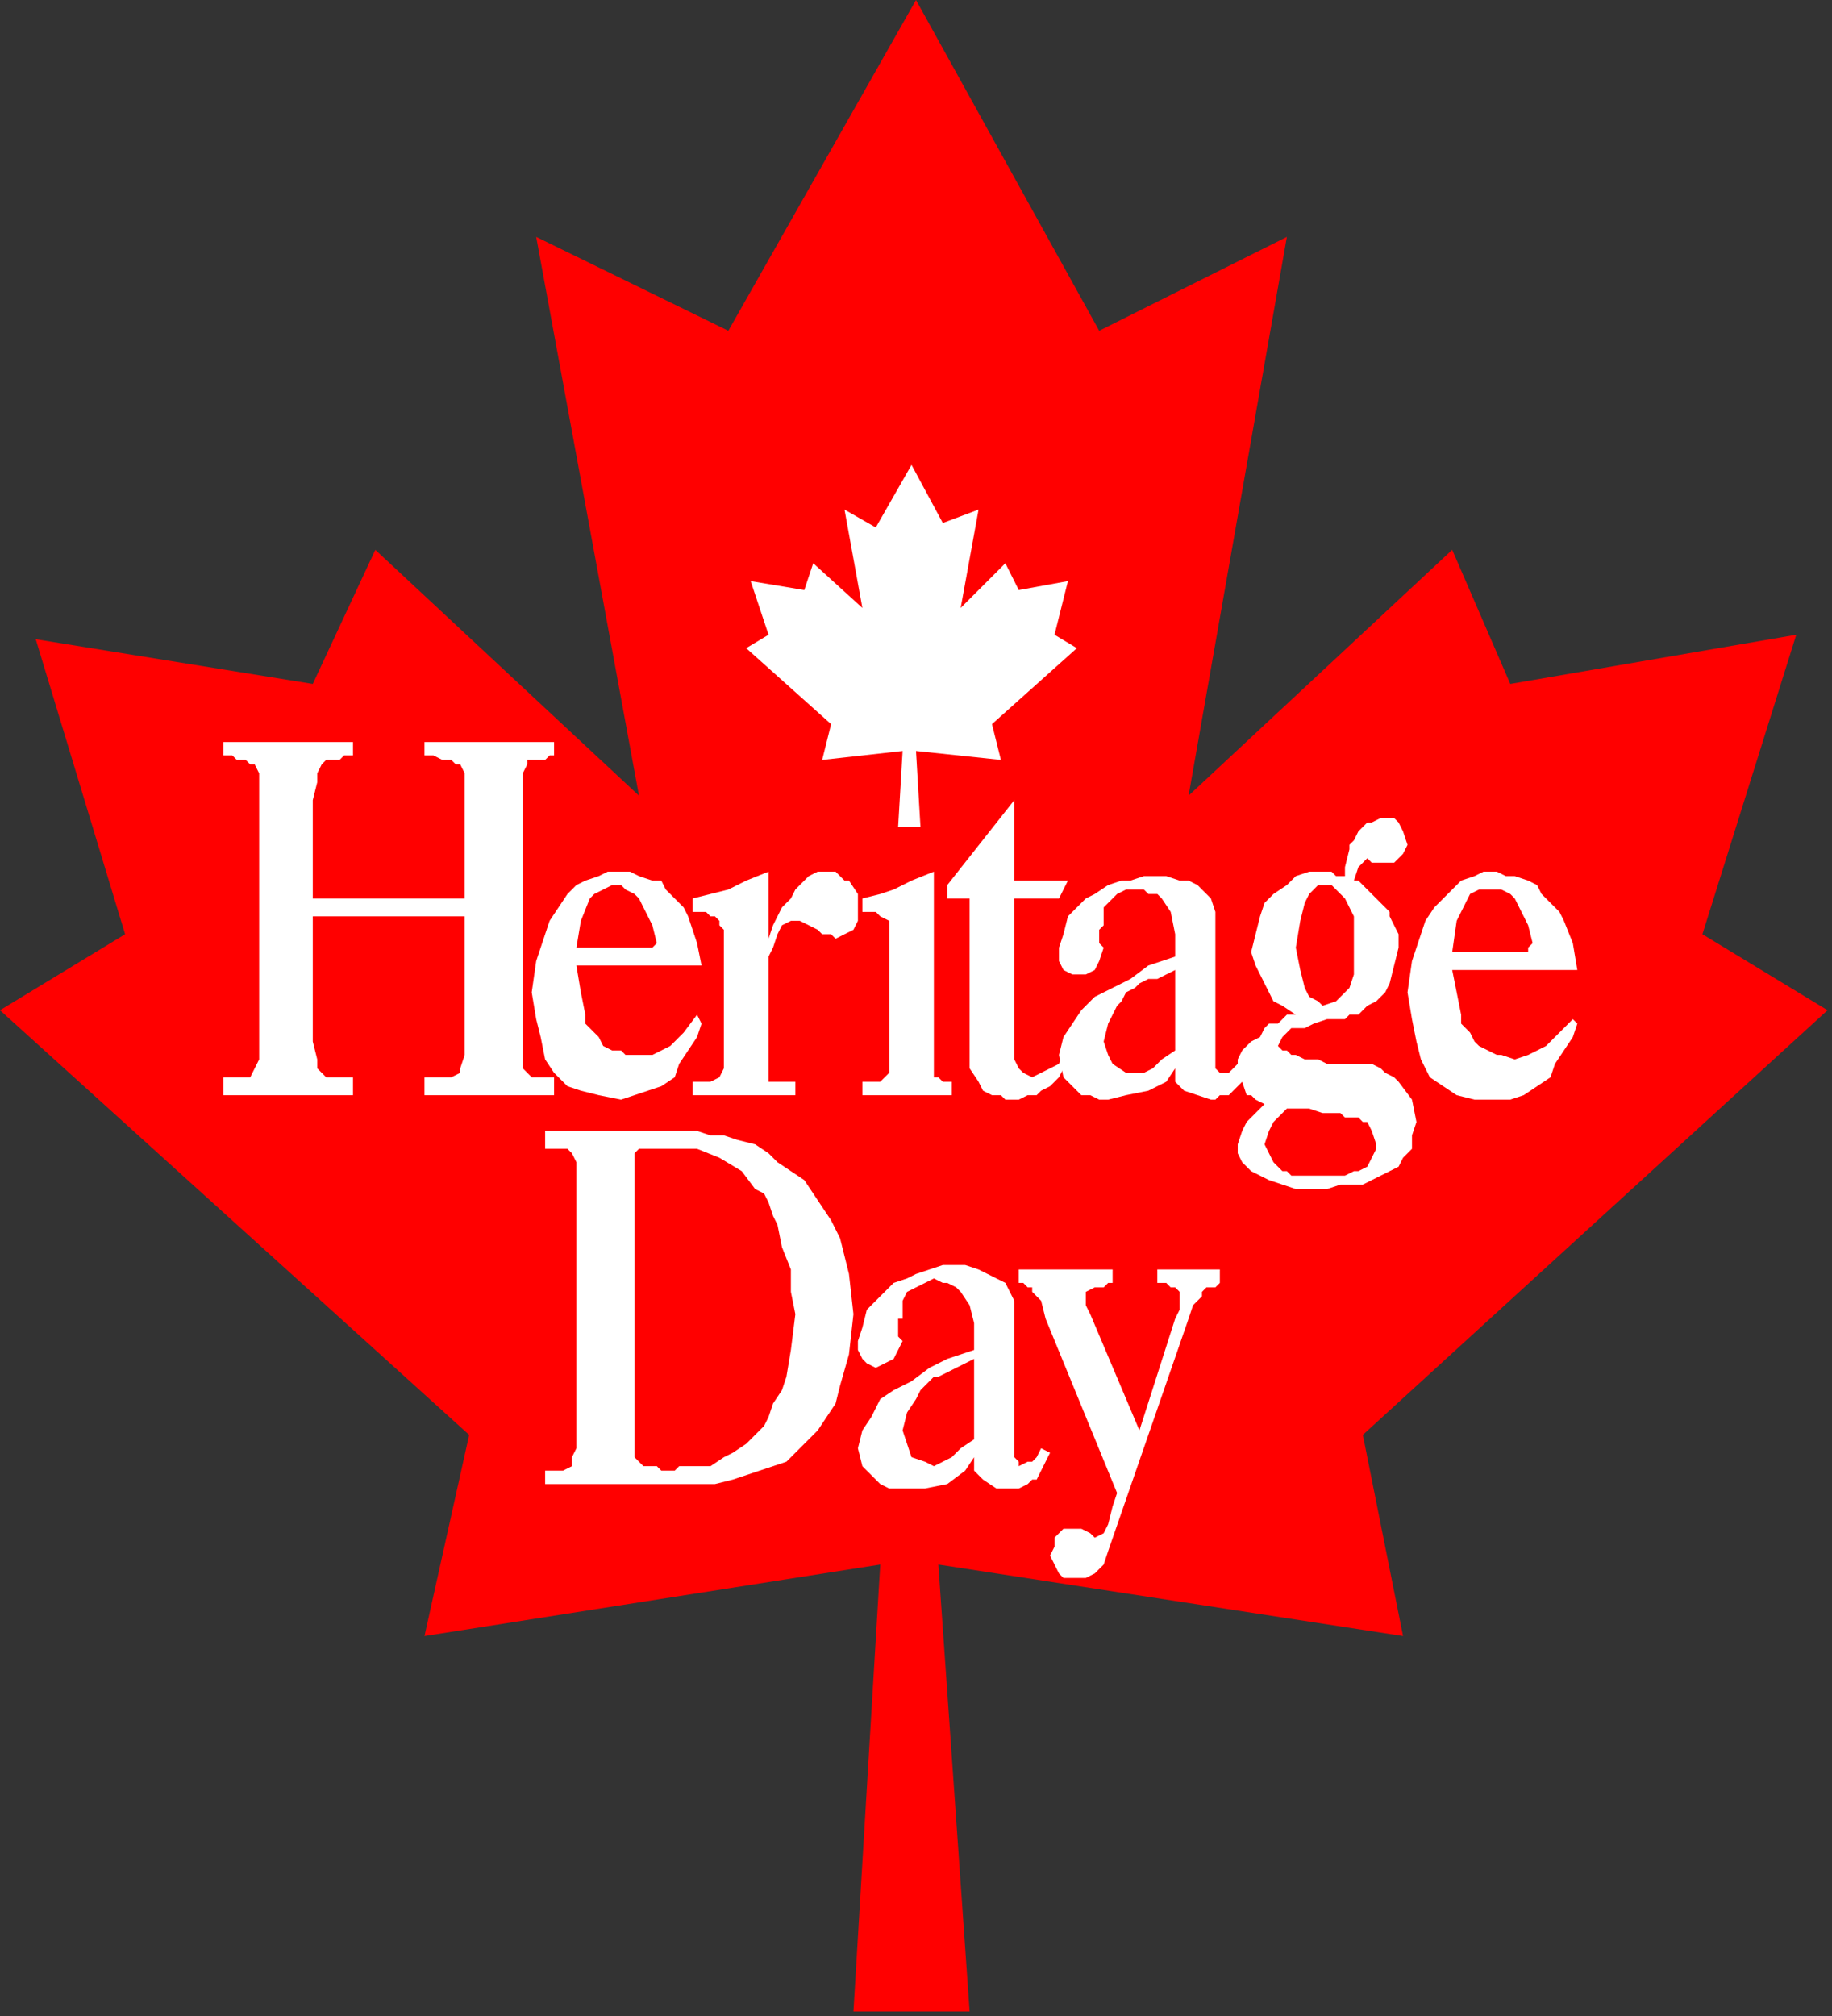
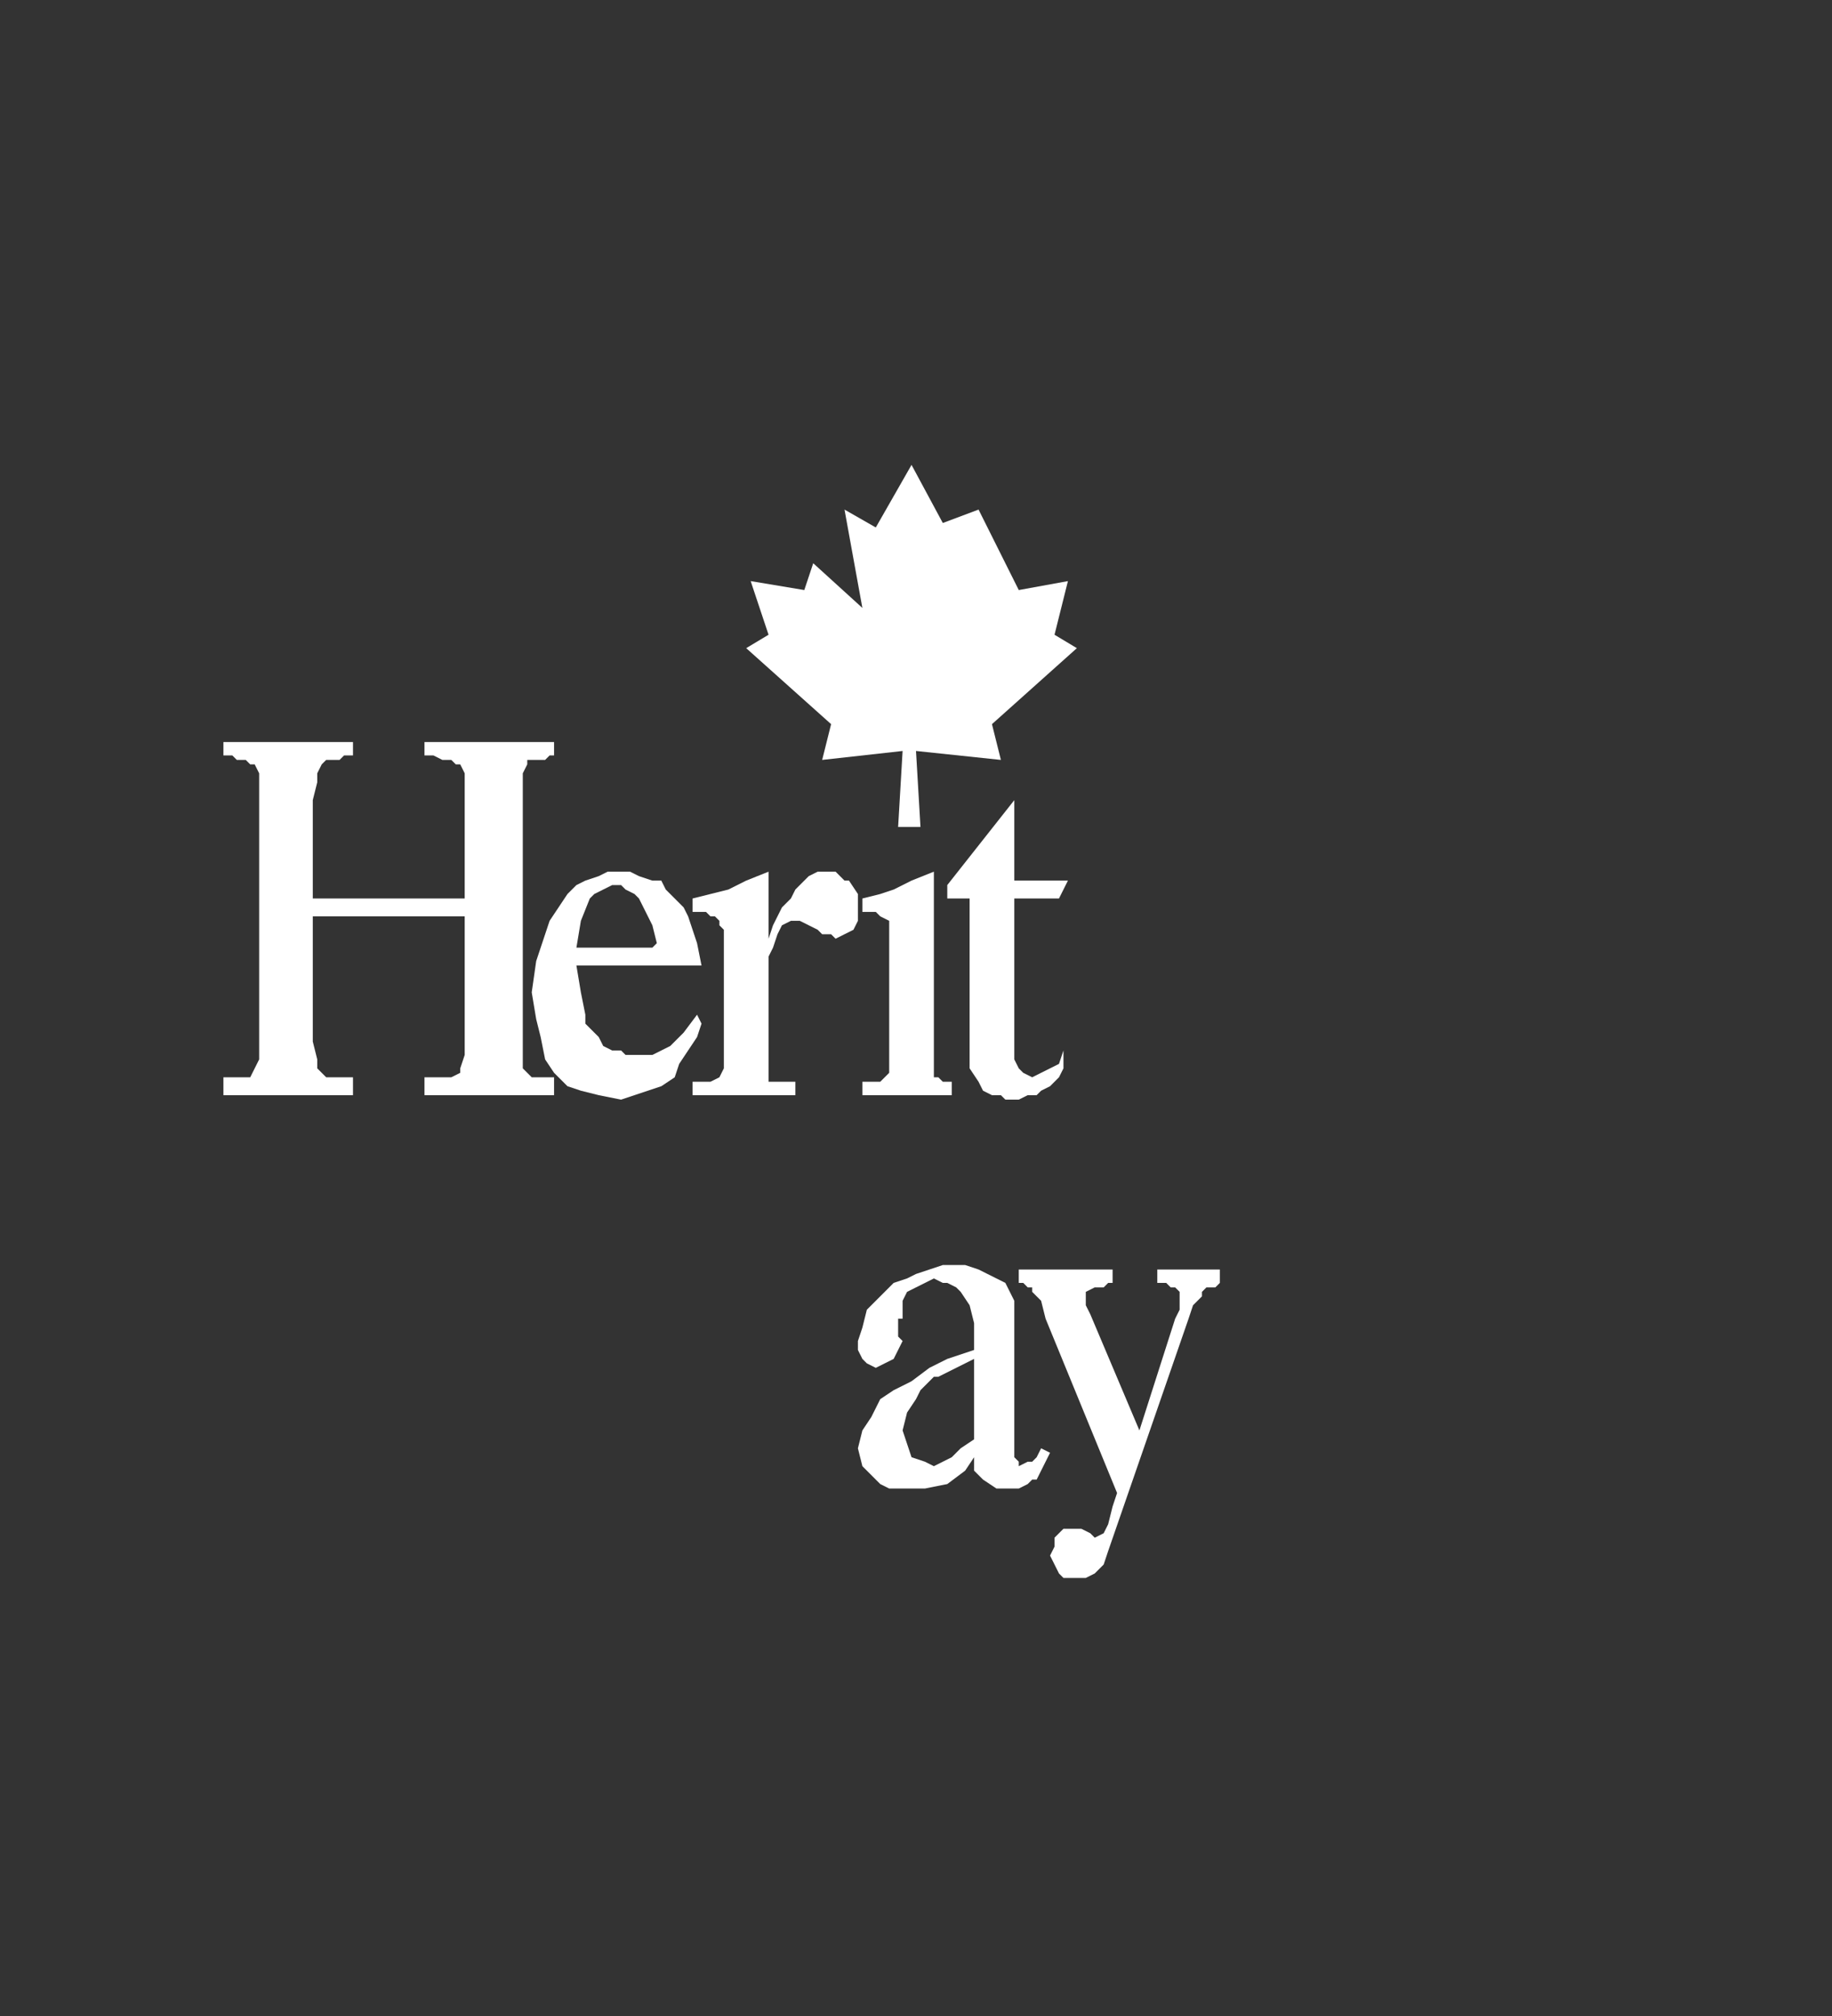
<svg xmlns="http://www.w3.org/2000/svg" xmlns:ns1="http://sodipodi.sourceforge.net/DTD/sodipodi-0.dtd" xmlns:ns2="http://www.inkscape.org/namespaces/inkscape" version="1.0" width="108.479mm" height="119.327mm" id="svg31" ns1:docname="HERIT001.WMF">
  <rect width="100%" height="100%" fill="#333333" stroke="none" />
  <ns1:namedview pagecolor="#ffffff" bordercolor="#666666" borderopacity="1" objecttolerance="10" gridtolerance="10" guidetolerance="10" ns2:pageopacity="0" ns2:pageshadow="2" ns2:window-width="640" ns2:window-height="480" id="namedview33" />
  <defs id="defs3">
    <pattern id="WMFhbasepattern" patternUnits="userSpaceOnUse" width="6" height="6" x="0" y="0" />
  </defs>
-   <path style="fill:#ff0000;fill-rule:evenodd;fill-opacity:1;stroke:none;" d="  M 205,0   L 163,74   L 120,53   L 143,178   L 84,123   L 70,153   L 8,143   L 28,209   L 0,226   L 105,321   L 95,366   L 197,350   L 191,450   L 217,450   L 210,350   L 314,366   L 305,321   L 409,226   L 381,209   L 402,142   L 338,153   L 325,123   L 266,178   L 288,53   L 246,74   L 205,0  z " id="path5" />
-   <path style="fill:#ffffff;fill-rule:evenodd;fill-opacity:1;stroke:none;" d="  M 204,104   L 196,118   L 189,114   L 193,136   L 182,126   L 180,132   L 168,130   L 172,142   L 167,145   L 186,162   L 184,170   L 202,168   L 201,185   L 206,185   L 205,168   L 224,170   L 222,162   L 241,145   L 236,142   L 239,130   L 228,132   L 225,126   L 215,136   L 219,114   L 211,117   L 204,104  z " id="path7" />
+   <path style="fill:#ffffff;fill-rule:evenodd;fill-opacity:1;stroke:none;" d="  M 204,104   L 196,118   L 189,114   L 193,136   L 182,126   L 180,132   L 168,130   L 172,142   L 167,145   L 186,162   L 184,170   L 202,168   L 201,185   L 206,185   L 205,168   L 224,170   L 222,162   L 241,145   L 236,142   L 239,130   L 228,132   L 225,126   L 219,114   L 211,117   L 204,104  z " id="path7" />
  <path style="fill:#ffffff;fill-rule:evenodd;fill-opacity:1;stroke:none;" d="  M 255,320   L 263,295   L 264,293   L 264,291   L 264,289   L 263,288   L 263,288   L 262,288   L 261,287   L 259,287   L 259,284   L 273,284   L 273,287   L 272,288   L 270,288   L 269,289   L 269,290   L 267,292   L 266,295   L 248,347   L 247,350   L 245,352   L 243,353   L 241,353   L 238,353   L 237,352   L 236,350   L 235,348   L 236,346   L 236,344   L 237,343   L 238,342   L 239,342   L 240,342   L 241,342   L 242,342   L 244,343   L 245,344   L 247,343   L 248,341   L 249,337   L 250,334   L 234,295   L 233,291   L 231,289   L 231,288   L 230,288   L 229,287   L 228,287   L 228,284   L 249,284   L 249,287   L 248,287   L 247,288   L 246,288   L 245,288   L 243,289   L 243,290   L 243,292   L 244,294   L 255,320  z " id="path9" />
-   <path style="fill:#ffffff;fill-rule:evenodd;fill-opacity:1;stroke:none;" d="  M 151,329   L 150,329   L 148,329   L 147,328   L 146,328   L 144,328   L 143,327   L 142,326   L 142,324   L 142,322   L 142,319   L 142,260   L 142,261   L 142,259   L 142,258   L 143,257   L 145,257   L 146,257   L 147,257   L 149,257   L 151,257   L 156,257   L 161,259   L 166,262   L 169,266   L 171,267   L 172,269   L 173,272   L 174,274   L 175,279   L 177,284   L 177,289   L 178,294   L 177,302   L 176,308   L 175,311   L 173,314   L 172,317   L 171,319   L 169,321   L 167,323   L 164,325   L 162,326   L 159,328   L 155,328   L 152,328   L 151,329   L 151,332   L 157,332   L 160,332   L 164,331   L 167,330   L 170,329   L 173,328   L 176,327   L 178,325   L 181,322   L 183,320   L 185,317   L 187,314   L 188,310   L 190,303   L 191,294   L 190,285   L 188,277   L 186,273   L 184,270   L 182,267   L 180,264   L 177,262   L 174,260   L 172,258   L 169,256   L 165,255   L 162,254   L 159,254   L 156,253   L 122,253   L 122,257   L 123,257   L 125,257   L 126,257   L 127,257   L 128,258   L 129,260   L 129,263   L 129,267   L 129,320   L 129,324   L 128,326   L 128,328   L 126,329   L 126,329   L 125,329   L 123,329   L 122,329   L 122,332   L 151,332   L 151,329  z " id="path11" />
-   <path style="fill:#ffffff;fill-rule:evenodd;fill-opacity:1;stroke:none;" d="  M 263,235   L 260,237   L 258,239   L 256,240   L 254,240   L 252,240   L 249,238   L 248,236   L 247,233   L 248,229   L 250,225   L 251,224   L 252,222   L 254,221   L 255,220   L 257,219   L 259,219   L 261,218   L 263,217   L 263,235   L 263,239   L 263,242   L 265,244   L 268,245   L 271,246   L 272,246   L 273,245   L 275,245   L 276,244   L 277,243   L 278,242   L 279,240   L 280,238   L 278,237   L 277,238   L 276,239   L 275,240   L 273,240   L 273,240   L 272,239   L 272,238   L 272,236   L 272,207   L 272,204   L 271,201   L 270,200   L 268,198   L 266,197   L 264,197   L 261,196   L 259,196   L 256,196   L 253,197   L 251,197   L 248,198   L 245,200   L 243,201   L 241,203   L 239,205   L 238,209   L 237,212   L 237,215   L 238,217   L 240,218   L 241,218   L 243,218   L 245,217   L 246,215   L 247,212   L 246,211   L 246,210   L 246,209   L 246,209   L 246,208   L 247,207   L 247,207   L 247,205   L 247,205   L 247,203   L 248,202   L 250,200   L 252,199   L 254,199   L 256,199   L 257,200   L 259,200   L 260,201   L 262,204   L 263,209   L 263,214   L 257,216   L 253,219   L 249,221   L 245,223   L 242,226   L 240,229   L 238,232   L 237,236   L 238,241   L 241,244   L 242,245   L 244,245   L 246,246   L 248,246   L 252,245   L 257,244   L 261,242   L 263,239   L 263,235  z " id="path13" />
  <path style="fill:#ffffff;fill-rule:evenodd;fill-opacity:1;stroke:none;" d="  M 218,322   L 215,324   L 213,326   L 211,327   L 209,328   L 207,327   L 204,326   L 203,323   L 202,320   L 203,316   L 205,313   L 206,311   L 207,310   L 209,308   L 210,308   L 212,307   L 214,306   L 216,305   L 218,304   L 218,322   L 218,326   L 218,329   L 220,331   L 223,333   L 226,333   L 227,333   L 228,333   L 230,332   L 231,331   L 232,331   L 233,329   L 234,327   L 235,325   L 233,324   L 232,326   L 231,327   L 230,327   L 228,328   L 228,327   L 227,326   L 227,325   L 227,324   L 227,294   L 227,291   L 226,289   L 225,287   L 223,286   L 221,285   L 219,284   L 216,283   L 213,283   L 211,283   L 208,284   L 205,285   L 203,286   L 200,287   L 198,289   L 196,291   L 194,293   L 193,297   L 192,300   L 192,302   L 193,304   L 194,305   L 196,306   L 198,305   L 200,304   L 201,302   L 202,300   L 201,299   L 201,297   L 201,297   L 201,296   L 201,295   L 202,295   L 202,294   L 202,293   L 202,292   L 202,291   L 203,289   L 205,288   L 207,287   L 209,286   L 211,287   L 212,287   L 214,288   L 215,289   L 217,292   L 218,296   L 218,302   L 212,304   L 208,306   L 204,309   L 200,311   L 197,313   L 195,317   L 193,320   L 192,324   L 193,328   L 196,331   L 197,332   L 199,333   L 201,333   L 203,333   L 207,333   L 212,332   L 216,329   L 218,326   L 218,322  z " id="path15" />
  <path style="fill:#ffffff;fill-rule:evenodd;fill-opacity:1;stroke:none;" d="  M 212,201   L 212,198   L 227,179   L 227,197   L 239,197   L 237,201   L 227,201   L 227,234   L 227,237   L 228,239   L 229,240   L 231,241   L 233,240   L 235,239   L 237,238   L 238,235   L 238,239   L 237,241   L 236,242   L 235,243   L 233,244   L 232,245   L 230,245   L 228,246   L 227,246   L 225,246   L 224,245   L 223,245   L 222,245   L 220,244   L 219,242   L 217,239   L 217,236   L 217,201   L 212,201  z " id="path17" />
  <path style="fill:#ffffff;fill-rule:evenodd;fill-opacity:1;stroke:none;" d="  M 199,207   L 199,206   L 197,205   L 196,204   L 193,204   L 193,201   L 197,200   L 200,199   L 204,197   L 209,195   L 209,238   L 209,239   L 209,240   L 209,241   L 210,241   L 211,242   L 213,242   L 213,245   L 193,245   L 193,242   L 196,242   L 197,242   L 198,241   L 198,241   L 199,240   L 199,238   L 199,207  z " id="path19" />
  <path style="fill:#ffffff;fill-rule:evenodd;fill-opacity:1;stroke:none;" d="  M 172,209   L 172,210   L 173,207   L 174,205   L 175,203   L 176,202   L 177,201   L 178,199   L 179,198   L 180,197   L 181,196   L 183,195   L 184,195   L 185,195   L 187,195   L 188,196   L 189,197   L 190,197   L 192,200   L 192,203   L 192,206   L 191,208   L 189,209   L 187,210   L 186,209   L 184,209   L 183,208   L 181,207   L 179,206   L 178,206   L 177,206   L 175,207   L 174,209   L 173,212   L 172,214   L 172,216   L 172,238   L 172,240   L 172,241   L 172,242   L 173,242   L 174,242   L 175,242   L 176,242   L 178,242   L 178,245   L 155,245   L 155,242   L 157,242   L 158,242   L 159,242   L 159,242   L 161,241   L 161,241   L 162,239   L 162,237   L 162,209   L 162,208   L 161,207   L 161,206   L 160,205   L 159,205   L 158,204   L 157,204   L 155,204   L 155,201   L 159,200   L 163,199   L 167,197   L 172,195   L 172,209  z " id="path21" />
  <path style="fill:#ffffff;fill-rule:evenodd;fill-opacity:1;stroke:none;" d="  M 104,201   L 104,180   L 104,176   L 104,173   L 103,171   L 102,171   L 101,170   L 99,170   L 97,169   L 95,169   L 95,166   L 124,166   L 124,169   L 123,169   L 122,170   L 121,170   L 120,170   L 118,170   L 118,171   L 117,173   L 117,174   L 117,177   L 117,180   L 117,232   L 117,236   L 117,239   L 118,240   L 119,241   L 120,241   L 121,241   L 123,241   L 124,241   L 124,245   L 95,245   L 95,241   L 97,241   L 99,241   L 100,241   L 101,241   L 103,240   L 103,239   L 104,236   L 104,232   L 104,205   L 70,205   L 70,233   L 71,237   L 71,239   L 72,240   L 73,241   L 74,241   L 76,241   L 77,241   L 79,241   L 79,245   L 50,245   L 50,241   L 51,241   L 53,241   L 54,241   L 55,241   L 56,241   L 57,239   L 58,237   L 58,234   L 58,180   L 58,176   L 58,173   L 57,171   L 56,171   L 55,170   L 53,170   L 52,169   L 50,169   L 50,166   L 79,166   L 79,169   L 77,169   L 76,170   L 74,170   L 73,170   L 72,171   L 71,173   L 71,175   L 70,179   L 70,201   L 104,201  z " id="path23" />
  <path style="fill:#ffffff;fill-rule:evenodd;fill-opacity:1;stroke:none;" d="  M 129,216   L 129,212   L 146,212   L 146,212   L 147,211   L 146,207   L 144,203   L 143,201   L 142,200   L 140,199   L 139,198   L 138,198   L 137,198   L 135,199   L 133,200   L 132,201   L 130,206   L 129,212   L 129,214   L 129,216   L 130,222   L 131,227   L 131,229   L 133,231   L 134,232   L 135,234   L 137,235   L 139,235   L 140,236   L 143,236   L 146,236   L 150,234   L 153,231   L 156,227   L 157,229   L 156,232   L 154,235   L 152,238   L 151,241   L 148,243   L 145,244   L 142,245   L 139,246   L 134,245   L 130,244   L 127,243   L 124,240   L 122,237   L 121,232   L 120,228   L 119,222   L 120,215   L 122,209   L 123,206   L 125,203   L 127,200   L 129,198   L 131,197   L 134,196   L 136,195   L 139,195   L 141,195   L 143,196   L 146,197   L 148,197   L 149,199   L 151,201   L 153,203   L 154,205   L 156,211   L 157,216   L 157,216   L 129,216  z " id="path25" />
-   <path style="fill:#ffffff;fill-rule:evenodd;fill-opacity:1;stroke:none;" d="  M 325,217   L 325,213   L 342,213   L 342,212   L 343,211   L 342,207   L 340,203   L 339,201   L 338,200   L 336,199   L 335,199   L 334,199   L 333,199   L 331,199   L 329,200   L 328,202   L 326,206   L 325,213   L 325,215   L 325,217   L 326,222   L 327,227   L 327,229   L 329,231   L 330,233   L 331,234   L 333,235   L 335,236   L 336,236   L 339,237   L 342,236   L 346,234   L 349,231   L 352,228   L 353,229   L 352,232   L 350,235   L 348,238   L 347,241   L 344,243   L 341,245   L 338,246   L 335,246   L 330,246   L 326,245   L 323,243   L 320,241   L 318,237   L 317,233   L 316,228   L 315,222   L 316,215   L 318,209   L 319,206   L 321,203   L 323,201   L 325,199   L 327,197   L 330,196   L 332,195   L 335,195   L 337,196   L 339,196   L 342,197   L 344,198   L 345,200   L 347,202   L 349,204   L 350,206   L 352,211   L 353,217   L 353,217   L 325,217  z " id="path27" />
-   <path style="fill:#ffffff;fill-rule:evenodd;fill-opacity:1;stroke:none;" d="  M 290,227   L 289,227   L 288,227   L 287,228   L 286,229   L 284,229   L 283,230   L 282,232   L 280,233   L 279,234   L 278,235   L 277,237   L 277,240   L 278,242   L 279,245   L 280,245   L 281,246   L 283,247   L 284,247   L 288,248   L 291,248   L 293,248   L 296,249   L 298,249   L 299,249   L 300,249   L 301,250   L 303,250   L 304,250   L 304,250   L 305,251   L 306,251   L 307,253   L 308,256   L 308,257   L 307,259   L 306,261   L 304,262   L 303,262   L 301,263   L 298,263   L 296,263   L 294,263   L 292,263   L 290,263   L 289,263   L 288,262   L 287,262   L 286,261   L 285,260   L 284,258   L 283,256   L 284,253   L 285,251   L 286,250   L 288,248   L 284,247   L 283,247   L 281,249   L 280,250   L 279,251   L 278,253   L 277,256   L 277,258   L 278,260   L 280,262   L 282,263   L 284,264   L 287,265   L 290,266   L 294,266   L 297,266   L 300,265   L 302,265   L 305,265   L 307,264   L 309,263   L 311,262   L 313,261   L 314,259   L 316,257   L 316,254   L 317,251   L 316,246   L 313,242   L 312,241   L 310,240   L 309,239   L 307,238   L 305,238   L 302,238   L 300,238   L 297,238   L 295,237   L 293,237   L 292,237   L 290,236   L 289,236   L 288,235   L 287,235   L 286,234   L 287,232   L 289,230   L 290,230   L 292,230   L 294,229   L 297,228   L 299,228   L 301,228   L 302,227   L 304,227   L 306,225   L 308,224   L 310,222   L 311,220   L 312,216   L 313,212   L 313,209   L 311,205   L 311,204   L 310,203   L 308,201   L 307,200   L 306,199   L 305,198   L 304,197   L 303,197   L 304,194   L 306,192   L 307,193   L 308,193   L 310,193   L 310,193   L 312,193   L 313,192   L 314,191   L 315,189   L 314,186   L 313,184   L 312,183   L 310,183   L 309,183   L 307,184   L 306,184   L 305,185   L 304,186   L 303,188   L 302,189   L 302,190   L 301,194   L 301,196   L 299,196   L 298,195   L 297,195   L 297,195   L 293,195   L 290,196   L 288,198   L 285,200   L 283,202   L 282,205   L 281,209   L 280,213   L 281,216   L 283,220   L 284,222   L 285,224   L 287,225   L 290,227   L 296,225   L 296,225   L 295,224   L 293,223   L 292,221   L 291,217   L 290,212   L 291,206   L 292,202   L 293,200   L 294,199   L 295,198   L 297,198   L 298,198   L 299,199   L 300,200   L 301,201   L 303,205   L 303,212   L 303,212   L 303,218   L 302,221   L 299,224   L 296,225   L 290,227  z " id="path29" />
</svg>